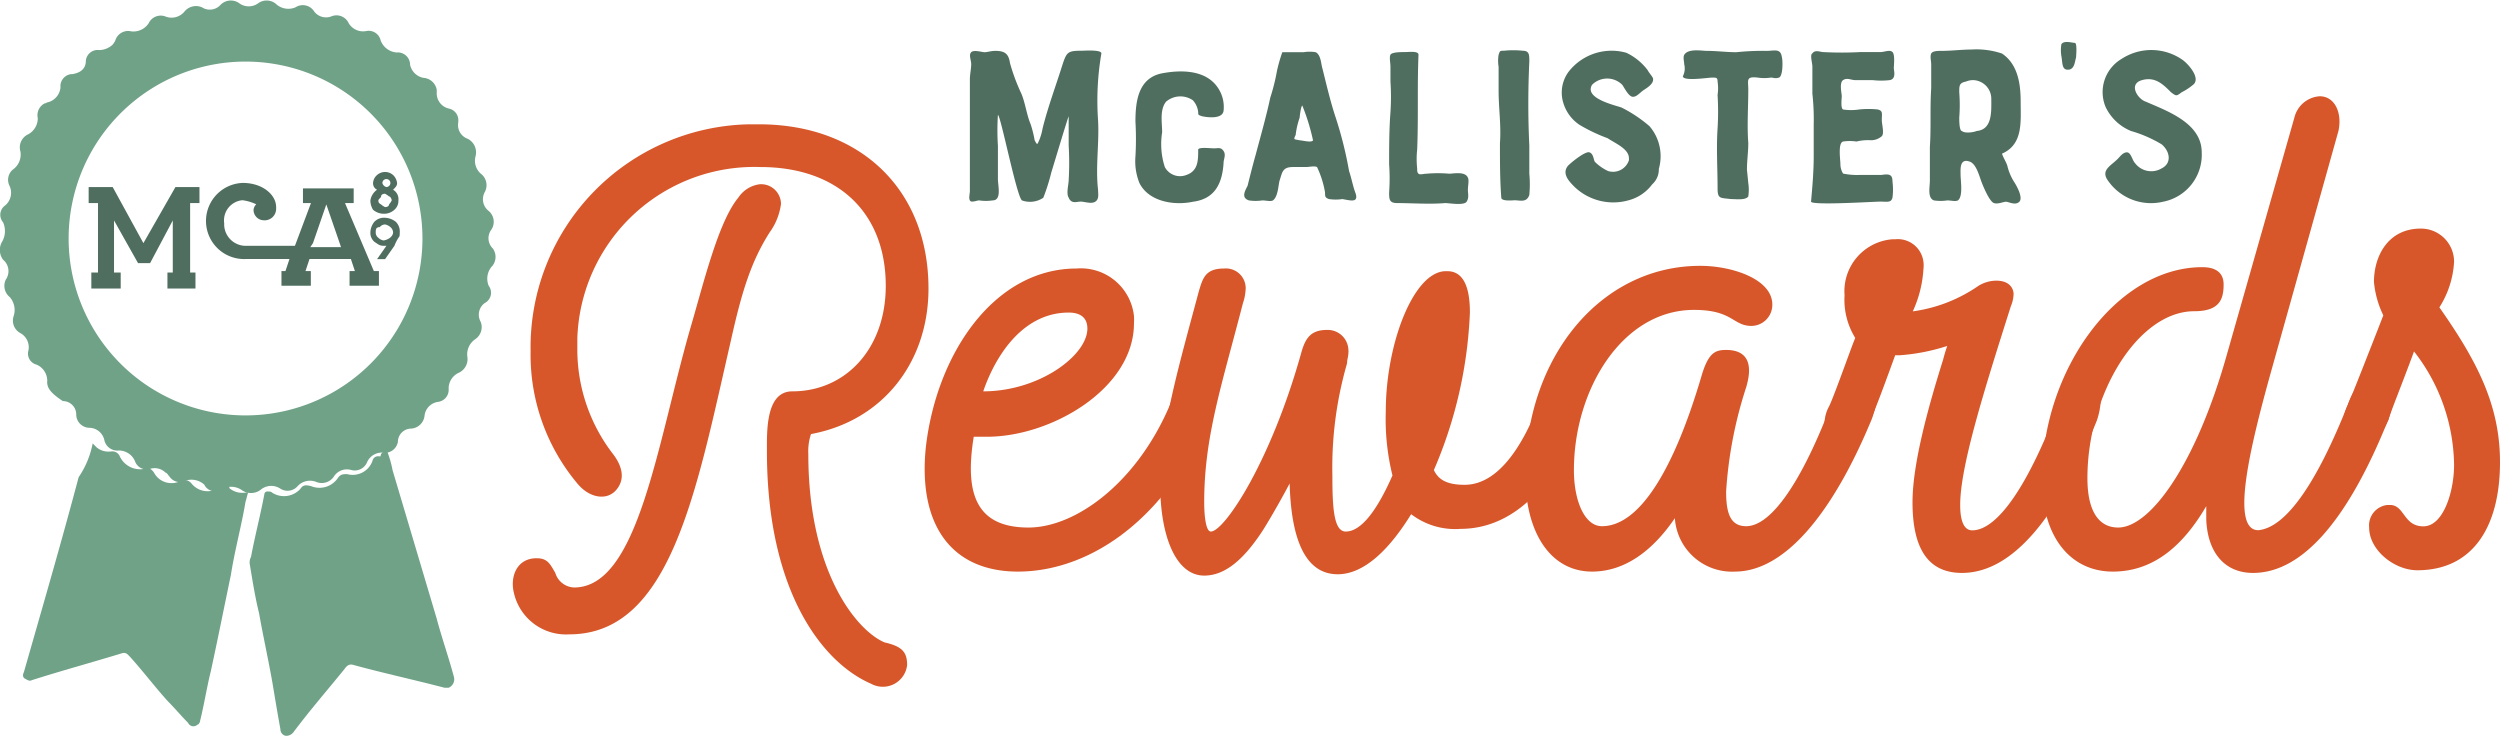
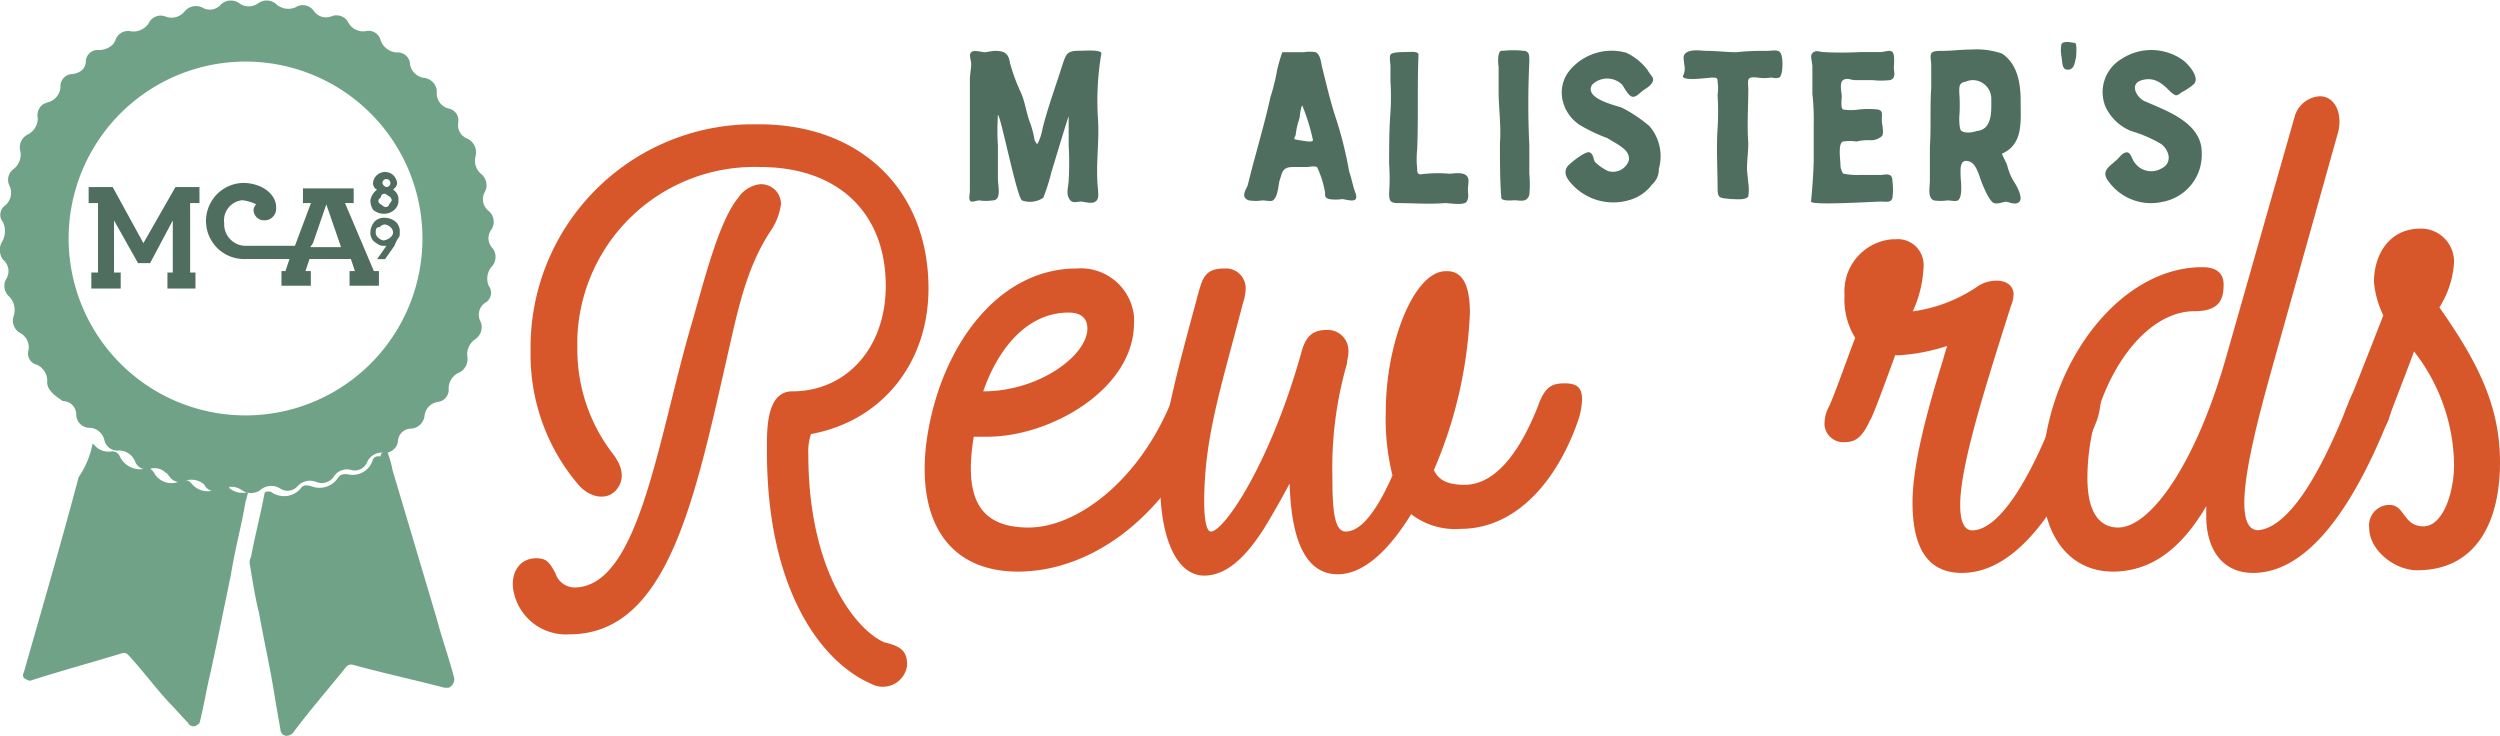
<svg xmlns="http://www.w3.org/2000/svg" id="Layer_1" data-name="Layer 1" width="187.24" height="55.11" viewBox="0 0 187.24 55.11">
  <defs>
    <style>.cls-1{fill:#6fa287;}.cls-2{fill:#d7572b;}.cls-3{fill:#4f6e60;}</style>
  </defs>
  <title>Untitled-4</title>
  <path class="cls-1" d="M3.54,28.51a1.32,1.32,0,0,0-.8-1.2.85.85,0,0,1-.61-1.06v0a1.21,1.21,0,0,0-.6-1.3,1.06,1.06,0,0,1-.5-1.3,1.46,1.46,0,0,0-.3-1.4,1.08,1.08,0,0,1-.3-1.3,1.11,1.11,0,0,0-.2-1.5,1.22,1.22,0,0,1-.1-1.3,1.6,1.6,0,0,0,.1-1.5.86.86,0,0,1,.1-1.22l.1-.08a1.24,1.24,0,0,0,.3-1.4,1,1,0,0,1,.3-1.3,1.37,1.37,0,0,0,.5-1.3,1.08,1.08,0,0,1,.6-1.3,1.37,1.37,0,0,0,.7-1.2,1,1,0,0,1,.5-1.1c.1,0,.2-.1.3-.1a1.27,1.27,0,0,0,.9-1.1.91.91,0,0,1,.83-1h.07c.6-.1,1-.4,1-1a.89.89,0,0,1,1-.8h0a1.51,1.51,0,0,0,1-.4,1.57,1.57,0,0,0,.2-.3,1,1,0,0,1,1.2-.7,1.37,1.37,0,0,0,1.3-.6,1,1,0,0,1,1.3-.5,1.25,1.25,0,0,0,1.4-.4,1.11,1.11,0,0,1,1.3-.3,1.08,1.08,0,0,0,1.4-.2,1.08,1.08,0,0,1,1.4-.1,1.2,1.2,0,0,0,1.4,0,1.08,1.08,0,0,1,1.4.1,1.37,1.37,0,0,0,1.4.2,1,1,0,0,1,1.38.28l0,0a1.11,1.11,0,0,0,1.3.4,1,1,0,0,1,1.3.5,1.26,1.26,0,0,0,1.3.6.92.92,0,0,1,1.1.7h0a1.39,1.39,0,0,0,1.2.9.92.92,0,0,1,1,.84.13.13,0,0,1,0,.06,1.26,1.26,0,0,0,1,1,1.08,1.08,0,0,1,1,.9v.2a1.17,1.17,0,0,0,.9,1.2.89.89,0,0,1,.71,1s0,0,0,.06a1.08,1.08,0,0,0,.7,1.2,1.14,1.14,0,0,1,.6,1.3A1.29,1.29,0,0,0,36,13a1.08,1.08,0,0,1,.3,1.4,1.11,1.11,0,0,0,.3,1.4,1.06,1.06,0,0,1,.2,1.4,1.07,1.07,0,0,0,.1,1.4,1.07,1.07,0,0,1-.1,1.4,1.39,1.39,0,0,0-.2,1.4.87.87,0,0,1-.17,1.22l-.13.08a1.08,1.08,0,0,0-.3,1.4,1.09,1.09,0,0,1-.4,1.3,1.37,1.37,0,0,0-.6,1.3,1.13,1.13,0,0,1-.6,1.2,1.3,1.3,0,0,0-.8,1.2.91.91,0,0,1-.8,1,1.18,1.18,0,0,0-1,1,1.08,1.08,0,0,1-1,1,1,1,0,0,0-1,1,1,1,0,0,1-.8.8h-.3a1.21,1.21,0,0,0-1.2.7,1,1,0,0,1-1.2.6,1.15,1.15,0,0,0-1.3.5,1.09,1.09,0,0,1-1.3.4,1.26,1.26,0,0,0-1.4.3,1,1,0,0,1-1.3.2,1.23,1.23,0,0,0-1.5.1,1.2,1.2,0,0,1-1.4,0,1.4,1.4,0,0,0-1.4-.1.93.93,0,0,1-1.31-.15l-.09-.15a1.41,1.41,0,0,0-1.4-.3.93.93,0,0,1-1.2-.3c-.1-.1-.2-.3-.3-.3a1.15,1.15,0,0,0-1.1-.3.92.92,0,0,1-1.19-.56v0a1.31,1.31,0,0,0-1.2-.8,1,1,0,0,1-1.1-.8,1.17,1.17,0,0,0-1.1-.9,1,1,0,0,1-1-1,1,1,0,0,0-1-1C3.74,29.41,3.49,29,3.54,28.51Zm28.1-10.6a13.25,13.25,0,1,0-13.5,13.2A13.25,13.25,0,0,0,31.64,17.91Z" />
  <path class="cls-1" d="M6.94,33.21l.3.3a1.41,1.41,0,0,0,1.1.3.61.61,0,0,1,.6.3,1.68,1.68,0,0,0,1.9,1c.3-.1.5,0,.7.3a1.48,1.48,0,0,0,2,.6.67.67,0,0,1,.8.2,1.55,1.55,0,0,0,2.1.3.54.54,0,0,1,.75,0l0,.06a1.49,1.49,0,0,0,1.3.3h.1c-.1.3-.1.4-.2.7-.3,1.8-.8,3.6-1.1,5.5-.5,2.4-1,4.9-1.5,7.2-.3,1.2-.5,2.5-.8,3.7,0,.1-.1.3-.2.3a.43.43,0,0,1-.61,0,.38.38,0,0,1-.09-.13c-.5-.5-1-1.1-1.5-1.6-1-1.1-1.9-2.3-2.9-3.4-.2-.2-.3-.3-.6-.2-2.3.7-4.5,1.3-6.7,2-.2.1-.3,0-.5-.1s-.2-.3-.1-.5c1.4-4.9,2.8-9.7,4.1-14.6A6.71,6.71,0,0,0,6.94,33.21Z" />
  <path class="cls-1" d="M29,33.81a7.93,7.93,0,0,1,.4,1.4l3.3,11.1c.4,1.5.9,2.9,1.3,4.4a.69.69,0,0,1-.4.8h-.3c-2.3-.6-4.6-1.1-6.8-1.7-.3-.1-.5,0-.7.3-1.3,1.6-2.6,3.1-3.8,4.7a.69.69,0,0,1-.6.3.5.5,0,0,1-.4-.5c-.2-1.1-.4-2.3-.6-3.5-.3-1.7-.7-3.5-1-5.2-.3-1.2-.5-2.5-.7-3.7a.89.89,0,0,1,.1-.5c.3-1.6.7-3.1,1-4.7a.22.22,0,0,1,.2-.2c.2,0,.3,0,.4.1a1.65,1.65,0,0,0,2.1-.3c.2-.3.4-.3.8-.2a1.66,1.66,0,0,0,2-.6c.2-.3.4-.3.7-.3a1.57,1.57,0,0,0,1.9-1,.42.42,0,0,1,.49-.33.45.45,0,0,1,.11,0C28.54,33.81,28.84,33.81,29,33.81Z" />
  <path class="cls-2" d="M57.64,17.41c-1.4,2.2-2.1,4.5-2.9,8.1-2.6,11.3-4.5,22-12.1,22a4,4,0,0,1-4.15-3.1c-.3-1.2.2-2.6,1.7-2.6.8,0,1,.4,1.4,1.1A1.53,1.53,0,0,0,43,44c4.8,0,6.2-10.7,8.7-19.4,1-3.4,2.1-8,3.6-9.8a2.26,2.26,0,0,1,1.6-1,1.49,1.49,0,0,1,1.59,1.38.49.49,0,0,1,0,.12A4.68,4.68,0,0,1,57.64,17.41Zm10.3,32.4a1.83,1.83,0,0,1-2.7,1.4c-3.7-1.6-7.8-7-7.8-17.4,0-1.5-.1-4.5,1.9-4.5,4,0,7-3.2,7-7.9,0-5.5-3.6-8.9-9.4-8.9a13.27,13.27,0,0,0-13.7,12.83c0,.26,0,.52,0,.77a12.82,12.82,0,0,0,2.6,7.8c.8,1,1,2,.3,2.8s-2,.6-2.9-.5a15,15,0,0,1-3.5-9.9,16.7,16.7,0,0,1,16.39-17h.71c7.6,0,12.7,4.9,12.7,12.3,0,5.5-3.4,9.9-8.8,10.9a4.06,4.06,0,0,0-.2,1.5c0,8.8,3.6,13.2,5.7,14.1C67.54,48.41,67.94,48.81,67.94,49.81Z" />
  <path class="cls-2" d="M90.54,31.41c-3.6,8.1-9.4,11.4-14.3,11.4s-7.5-3.4-6.9-9.3c.8-7,5.1-13.4,11.3-13.4a4,4,0,0,1,4.29,3.56,4.87,4.87,0,0,1,0,.54c0,4.9-6.2,8.5-11,8.5h-1c-.7,4.3.2,6.8,4.1,6.8,3.5,0,8.1-3.3,10.6-9.2.5-1.4,1-1.7,2-1.7C91,28.61,91,29.91,90.54,31.41Zm-16.9-2.1c4.2,0,7.8-2.7,7.8-4.7,0-.8-.5-1.2-1.4-1.2C76.74,23.41,74.64,26.41,73.64,29.31Z" />
  <path class="cls-2" d="M118.49,29.91a5.4,5.4,0,0,1-.3,1.6c-1.6,4.6-4.7,8.1-8.8,8.1a5.41,5.41,0,0,1-3.7-1.1c-1.6,2.6-3.5,4.5-5.5,4.5-2.6,0-3.5-3-3.6-6.8,0,0-1,1.9-2,3.5-1.5,2.3-2.9,3.4-4.4,3.4-2.1,0-3.3-2.9-3.3-6.9s1.4-8.8,2.9-14.4c.3-1,.5-1.7,1.9-1.7a1.48,1.48,0,0,1,1.6,1.33,1.22,1.22,0,0,1,0,.27,3.7,3.7,0,0,1-.2,1c-1.6,6.2-2.9,10-2.9,14.9,0,.9.1,2.2.5,2.2,1,0,4.5-5.2,6.8-13.5.3-1,.7-1.6,1.9-1.6a1.55,1.55,0,0,1,1.6,1.5.67.67,0,0,1,0,.2c0,.3-.1.5-.1.8a28.07,28.07,0,0,0-1.1,8.4c0,2.4.1,4.2,1,4.2,1.2,0,2.4-1.7,3.5-4.2a17.61,17.61,0,0,1-.5-4.8c0-5.1,2.1-10.5,4.5-10.5h.1c1,0,1.7.8,1.7,3.1a33.08,33.08,0,0,1-2.7,11.8c.3.6.8,1.1,2.3,1.1,2.6,0,4.4-3.1,5.5-5.9.5-1.4,1-1.7,2-1.7S118.49,29.11,118.49,29.91Z" />
-   <path class="cls-2" d="M129.94,42.81a4.29,4.29,0,0,1-4.5-4c-1.7,2.5-3.8,4-6.2,4-3.1,0-5-2.9-5-7.2,0-8.8,5.6-15.7,13.1-15.7,2.4,0,5.4,1,5.4,2.9a1.58,1.58,0,0,1-1.56,1.6h0c-1.4,0-1.4-1.2-4.3-1.2-5.4,0-9,6-9,12,0,2.3.8,4.2,2.1,4.2,2.8,0,5.4-4.2,7.5-11.4.5-1.6,1-1.8,1.8-1.8,1.4,0,2.1.8,1.5,2.8a31.48,31.48,0,0,0-1.5,7.8c0,1.6.3,2.6,1.5,2.6,1.9,0,4.2-3.4,6.4-9.2.5-1.4,1-1.7,2-1.7,1.6,0,1.6,1.3,1,2.9C137.24,38.51,133.64,42.81,129.94,42.81Z" />
  <path class="cls-2" d="M157.34,29.91a5.4,5.4,0,0,1-.3,1.6c-2.9,7.2-6.3,11.4-10.1,11.4-2.9,0-3.7-2.4-3.7-5.3s1.2-7.2,2.3-10.7c.1-.4.2-.7.3-1a14.8,14.8,0,0,1-3.6.7h-.3c-.4,1.1-1.7,4.7-1.9,4.9-.5,1.1-1,1.6-1.8,1.6a1.42,1.42,0,0,1-1.59-1.25.76.76,0,0,1,0-.15,2.7,2.7,0,0,1,.3-1.2c.3-.5,1.7-4.5,2-5.2a5.43,5.43,0,0,1-.8-3.2,3.9,3.9,0,0,1,3.59-4.19h.21a1.93,1.93,0,0,1,2.11,1.71,2,2,0,0,1,0,.49,8.82,8.82,0,0,1-.8,3.2,11.3,11.3,0,0,0,4.9-1.9,2.57,2.57,0,0,1,1.35-.4c1.1,0,1.3.7,1.3,1a2.51,2.51,0,0,1-.2.9c-2,6.3-3.8,12-3.8,14.9,0,1,.2,1.9.9,1.9,1.9,0,4.2-3.4,6.4-9.2.5-1.4,1-1.7,2-1.7C157,28.61,157.34,29.11,157.34,29.91Z" />
  <path class="cls-2" d="M175.84,30.31c.5-1.4,1-1.7,2-1.7,1.6,0,1.6,1.3,1,2.9-2.9,7.2-6.3,11.4-10.1,11.4-2.1,0-3.4-1.5-3.5-4v-1c-1.7,2.9-3.9,4.9-7,4.9s-5.3-2.5-5.3-6.9c0-8.2,5.6-15.9,12-15.9,1,0,1.6.4,1.6,1.3,0,1.1-.3,2-2.2,2-4.2,0-8,6.2-8,12.5,0,2.7,1,3.7,2.3,3.7,2.4,0,5.8-4.7,8.1-12.8l5.1-17.9a2.09,2.09,0,0,1,1.9-1.6c1.1,0,1.7,1.2,1.4,2.6l-4.9,17.5c-1.6,5.7-3.3,12.4-1.1,12.4C171.24,39.51,173.54,36.11,175.84,30.31Z" />
  <path class="cls-2" d="M187.24,34.61c0,4.8-2,8.1-6.2,8.1-1.7,0-3.6-1.5-3.6-3.2a1.54,1.54,0,0,1,1.37-1.69H179c1.1,0,1,1.6,2.5,1.6s2.3-2.6,2.3-4.6a14.05,14.05,0,0,0-3-8.5c-.8,2.2-1.9,4.9-1.9,5.1-.5,1.1-1,1.6-1.8,1.6-1.6,0-1.9-1.3-1.3-2.6.2-.4,2-5,2.7-6.8a7.23,7.23,0,0,1-.7-2.5c0-2,1.1-4,3.5-4a2.48,2.48,0,0,1,2.5,2.44v.06a7.05,7.05,0,0,1-1.1,3.4C185.49,27,187.24,30.31,187.24,34.61Z" />
  <path class="cls-3" d="M82.24,9c.1,1.7-.2,3.5,0,5.2,0,.3.1.7-.2.9s-.8,0-1.1,0-.7.2-.9-.3c-.2-.3,0-1,0-1.3a22.55,22.55,0,0,0,0-2.6V8.71c-.1.2-1.2,3.9-1.3,4.2a15,15,0,0,1-.6,1.9,1.78,1.78,0,0,1-1.6.2c-.4-.3-1.6-6.4-1.8-6.4a17.65,17.65,0,0,0,0,2.3v2.5c0,.5.3,1.6-.4,1.6a3.35,3.35,0,0,1-1,0c-.2,0-.6.2-.7,0s0-.5,0-.7V5.91c0-.3.1-.8.1-1.1s-.2-.7,0-.9.8,0,1,0,.5-.1.8-.1c.7,0,1,.2,1.1.9A14.42,14.42,0,0,0,76.49,7c.3.7.4,1.6.7,2.3a8.42,8.42,0,0,1,.3,1.2c.2.4.2.3.3.1a4.28,4.28,0,0,0,.3-1c.4-1.6,1-3.2,1.5-4.8.3-.9.4-1,1.4-1,.2,0,1.5-.1,1.5.2A21,21,0,0,0,82.24,9Z" />
-   <path class="cls-3" d="M90.94,11.11c.3,0,.5-.1.7.2s0,.6,0,.9c-.1,1.6-.7,2.7-2.3,2.9-1.4.3-3.3,0-4-1.4a4.38,4.38,0,0,1-.3-2,22.55,22.55,0,0,0,0-2.6c0-1.5.2-3.2,1.9-3.6,1.5-.3,3.4-.3,4.3,1.1a2.57,2.57,0,0,1,.4,1.7c-.1.6-1.1.5-1.6.4-.3-.1-.3-.1-.3-.3a1.54,1.54,0,0,0-.4-.9,1.65,1.65,0,0,0-2,.1c-.5.6-.3,1.6-.3,2.3a5.58,5.58,0,0,0,.2,2.6,1.29,1.29,0,0,0,1.6.6c.9-.3.9-1.1.9-1.9C89.74,11,90.64,11.11,90.94,11.11Z" />
  <path class="cls-3" d="M97.64,3.91a2.72,2.72,0,0,1,.9,0c.4.2.4.9.5,1.2.3,1.2.6,2.5,1,3.7a29.24,29.24,0,0,1,1,4c.2.6.3,1.2.5,1.7.2.7-.4.5-1,.4a3.35,3.35,0,0,1-1,0c-.3-.1-.3-.2-.3-.5a7.24,7.24,0,0,0-.6-1.9c-.2-.1-.6,0-.8,0h-1c-.8,0-.8.4-1,1-.1.3-.1,1.2-.5,1.5-.2.1-.5,0-.8,0a3.35,3.35,0,0,1-1,0c-.6-.2-.3-.7-.1-1.1.2-.8.4-1.6.6-2.3.4-1.5.8-2.9,1.1-4.3a15,15,0,0,0,.5-2,11.7,11.7,0,0,1,.4-1.4Zm-.1,4c-.1,0-.2.8-.2.9a6,6,0,0,0-.3,1.3c-.2.4-.1.3.3.4.2,0,.9.2,1,0A16,16,0,0,0,97.54,7.91Z" />
  <path class="cls-3" d="M106.14,11.21a6.55,6.55,0,0,0,0,1.4c0,.2,0,.3.1.4s.4,0,.6,0a9.65,9.65,0,0,1,1.7,0c.3,0,1.2-.2,1.4.3.1.2,0,.6,0,.9s.1.6-.1.9-1.3.1-1.6.1c-1.2.1-2.5,0-3.6,0-.6,0-.6-.3-.6-.8a14.72,14.72,0,0,0,0-2.1c0-1.3,0-2.6.1-3.9a17.65,17.65,0,0,0,0-2.3V5c0-.3-.1-.7,0-.9s.8-.2,1.1-.2,1-.1,1,.2C106.14,6.51,106.24,8.81,106.14,11.21Z" />
  <path class="cls-3" d="M112.34,10.71c.1-1.3-.1-2.6-.1-3.9V5a2.72,2.72,0,0,1,0-.9c.1-.3.1-.3.4-.3a6.55,6.55,0,0,1,1.4,0c.5,0,.5.3.5.8-.1,2.2-.1,4.2,0,6.3V13a8.55,8.55,0,0,1,0,1.6c-.2.6-.7.4-1.1.4-.1,0-1,.1-1-.2C112.34,13.51,112.34,12.11,112.34,10.71Z" />
  <path class="cls-3" d="M123.74,13.81a3.22,3.22,0,0,1-1.8,1.2,4.2,4.2,0,0,1-4-1c-.4-.4-1-1-.5-1.6.3-.3,1.3-1.1,1.6-1s.3.5.4.7a3.47,3.47,0,0,0,1,.7A1.25,1.25,0,0,0,122,12a.83.83,0,0,0,0-.15c0-.7-1-1.1-1.6-1.5a12.62,12.62,0,0,1-2.1-1,3,3,0,0,1-1.2-1.6,2.62,2.62,0,0,1,.4-2.4,4.08,4.08,0,0,1,4.3-1.4,4.3,4.3,0,0,1,1.6,1.3c.1.2.3.4.4.6.1.4-.4.7-.7.9s-.5.5-.8.5-.6-.6-.8-.9a1.6,1.6,0,0,0-2.26,0l0,0c-.6,1,1.6,1.5,2.2,1.7a10.25,10.25,0,0,1,2.1,1.4,3.45,3.45,0,0,1,.7,3.2A1.5,1.5,0,0,1,123.74,13.81Z" />
  <path class="cls-3" d="M126.14,4.81c0-.2-.1-.5,0-.7.3-.5,1.3-.3,1.7-.3.7,0,1.5.1,2.2.1a19.57,19.57,0,0,1,2.3-.1c.5,0,1-.2,1.1.4.1.3.1,1.5-.2,1.6s-.4,0-.6,0a3.35,3.35,0,0,1-1,0c-.9-.1-.7.2-.7.9,0,1.3-.1,2.7,0,4,0,.7-.1,1.3-.1,2l.1,1a3.35,3.35,0,0,1,0,1c-.2.3-.9.2-1.3.2-.8-.1-1,0-1-.8,0-1.5-.1-3,0-4.5a20.85,20.85,0,0,0,0-2.5,3.35,3.35,0,0,0,0-1c0-.3-.1-.3-.4-.3s-2.2.3-2.2-.1A1.27,1.27,0,0,0,126.14,4.81Z" />
  <path class="cls-3" d="M135.84,11.71V9.31a17.78,17.78,0,0,0-.1-2.3V5c0-.3-.2-.9,0-1,.2-.3.6-.1.8-.1a26.15,26.15,0,0,0,2.8,0h1.5c.3,0,.7-.2.9,0s.1,1,.1,1.2.2.8-.3.9a5.65,5.65,0,0,1-1.3,0h-1.3c-.3,0-.6-.2-.9,0s-.1,1-.1,1.2-.1.9.1,1a4,4,0,0,0,1.2,0,6.55,6.55,0,0,1,1.4,0c.4.1.3.3.3.8,0,.3.2,1,0,1.2a1.22,1.22,0,0,1-.9.3,3.69,3.69,0,0,0-1,.1,3.35,3.35,0,0,0-1,0c-.4.1-.2,1.4-.2,1.7a1.32,1.32,0,0,0,.2.7,5.15,5.15,0,0,0,1.3.1h1.6c.6-.1.8,0,.8.5a4.82,4.82,0,0,1,0,1.2c-.1.4-.4.3-.9.3s-5.2.3-5.2,0C135.74,14,135.84,12.81,135.84,11.71Z" />
  <path class="cls-3" d="M150.84,13.61c.2.3.7,1.2.4,1.5s-.8,0-1,0-.6.2-.9.1-.7-1-.9-1.5-.4-1.4-.9-1.6c-.8-.3-.7.6-.7,1s.2,1.6-.2,1.9c-.2.1-.5,0-.8,0a3.35,3.35,0,0,1-1,0c-.5-.2-.3-1-.3-1.5V11c.1-1.5,0-2.9.1-4.4V4.81c0-.2-.1-.6,0-.8s.5-.2.8-.2c.7,0,1.5-.1,2.2-.1a6,6,0,0,1,2.3.3c1.2.8,1.4,2.3,1.4,3.6,0,1.5.2,3.2-1.4,3.9.1.3.3.6.4.9A4,4,0,0,0,150.84,13.61Zm-3.6-7.5c-.5.1-.5.3-.5.8a12.05,12.05,0,0,1,0,1.9c0,.2,0,1,.2,1,.2.2.9.1,1.1,0,1.2-.1,1.1-1.5,1.1-2.4A1.4,1.4,0,0,0,147.71,6,1.5,1.5,0,0,0,147.24,6.11Z" />
  <path class="cls-3" d="M155.49,4.31c-.1.3-.1.8-.5.9-.6.1-.5-.5-.6-1a2.72,2.72,0,0,1,0-.9c.2-.3.8-.1,1-.1S155.49,4.21,155.49,4.31Z" />
  <path class="cls-3" d="M162,15.11a3.92,3.92,0,0,1-4.2-1.7c-.4-.7.3-1,.8-1.5.2-.2.4-.5.7-.5s.4.6.6.8a1.52,1.52,0,0,0,2,.4c.8-.4.6-1.3,0-1.8a9.6,9.6,0,0,0-2.3-1,3.63,3.63,0,0,1-1.9-1.8,2.89,2.89,0,0,1,1.2-3.6,4.07,4.07,0,0,1,4.6.1c.4.3,1.3,1.3.8,1.8a4.41,4.41,0,0,1-.9.6c-.4.3-.4.3-.8,0-.6-.6-1.2-1.2-2.2-.9s-.3,1.4.3,1.6c1.6.7,4.2,1.6,4.2,3.8A3.58,3.58,0,0,1,162,15.11Z" />
  <path class="cls-3" d="M25.84,15.21h.65v-1.1h-3.8v1.1h.6l-1.2,3.2h-3.6a1.62,1.62,0,0,1-1.7-1.55v-.15A1.52,1.52,0,0,1,18.11,15h.08a3.41,3.41,0,0,1,1,.3.7.7,0,0,0-.2.4.78.78,0,0,0,.78.8h0a.86.86,0,0,0,.91-.82,1.09,1.09,0,0,0,0-.18c0-.9-1-1.8-2.5-1.8a2.85,2.85,0,0,0,.2,5.7h3.3l-.3.9h-.3v1.1h2.2v-1.1h-.4l.3-.9h3.1l.3.9h-.4v1.1h2.2v-1.1H28Zm-2.4,3,1-2.9,1,2.9.1.3h-2.3Z" />
  <path class="cls-3" d="M28.24,14.21a.53.53,0,0,1-.3-.5.85.85,0,0,1,.3-.6.9.9,0,0,1,1.27.07,1,1,0,0,1,.23.53c0,.2-.1.3-.3.5a.82.82,0,0,1,.4.8.88.88,0,0,1-.3.7,1.14,1.14,0,0,1-.8.3,1.24,1.24,0,0,1-.8-.3,1.32,1.32,0,0,1-.2-.7,1.21,1.21,0,0,1,.5-.8m.3,1.1a1.21,1.21,0,0,0,.3.2c.2,0,.3-.1.3-.2a1.57,1.57,0,0,0,.2-.3c0-.1-.1-.3-.2-.3a2.23,2.23,0,0,0-.3-.2c-.2,0-.3.1-.3.2s-.2.2-.2.3,0,.2.2.3m.7-1.6a.3.3,0,0,0-.6,0,.41.41,0,0,0,.3.3.31.31,0,0,0,.3-.3" />
  <path class="cls-3" d="M28.24,19.41l.7-1h-.2c-.3,0-.4-.1-.7-.3a.88.88,0,0,1-.3-.7,1.32,1.32,0,0,1,.3-.8,1,1,0,0,1,.8-.3,1.38,1.38,0,0,1,.8.3,1,1,0,0,1,.3.8c0,.2,0,.3-.1.4a3.36,3.36,0,0,0-.3.6l-.7,1Zm1.2-2a.54.54,0,0,0-.2-.4.84.84,0,0,0-.4-.2.54.54,0,0,0-.4.2c-.3,0-.3.2-.3.4a.48.48,0,0,0,.2.4.7.7,0,0,0,.4.2c.5-.1.7-.4.7-.6" />
  <polygon class="cls-3" points="14.94 14.01 13.14 14.01 10.74 18.21 8.44 14.01 6.64 14.01 6.64 15.21 7.34 15.21 7.34 20.41 6.84 20.41 6.84 21.61 9.04 21.61 9.04 20.41 8.54 20.41 8.54 16.51 10.34 19.71 11.24 19.71 12.94 16.51 12.94 20.41 12.54 20.41 12.54 21.61 14.64 21.61 14.64 20.41 14.24 20.41 14.24 15.21 14.94 15.21 14.94 14.01" />
</svg>